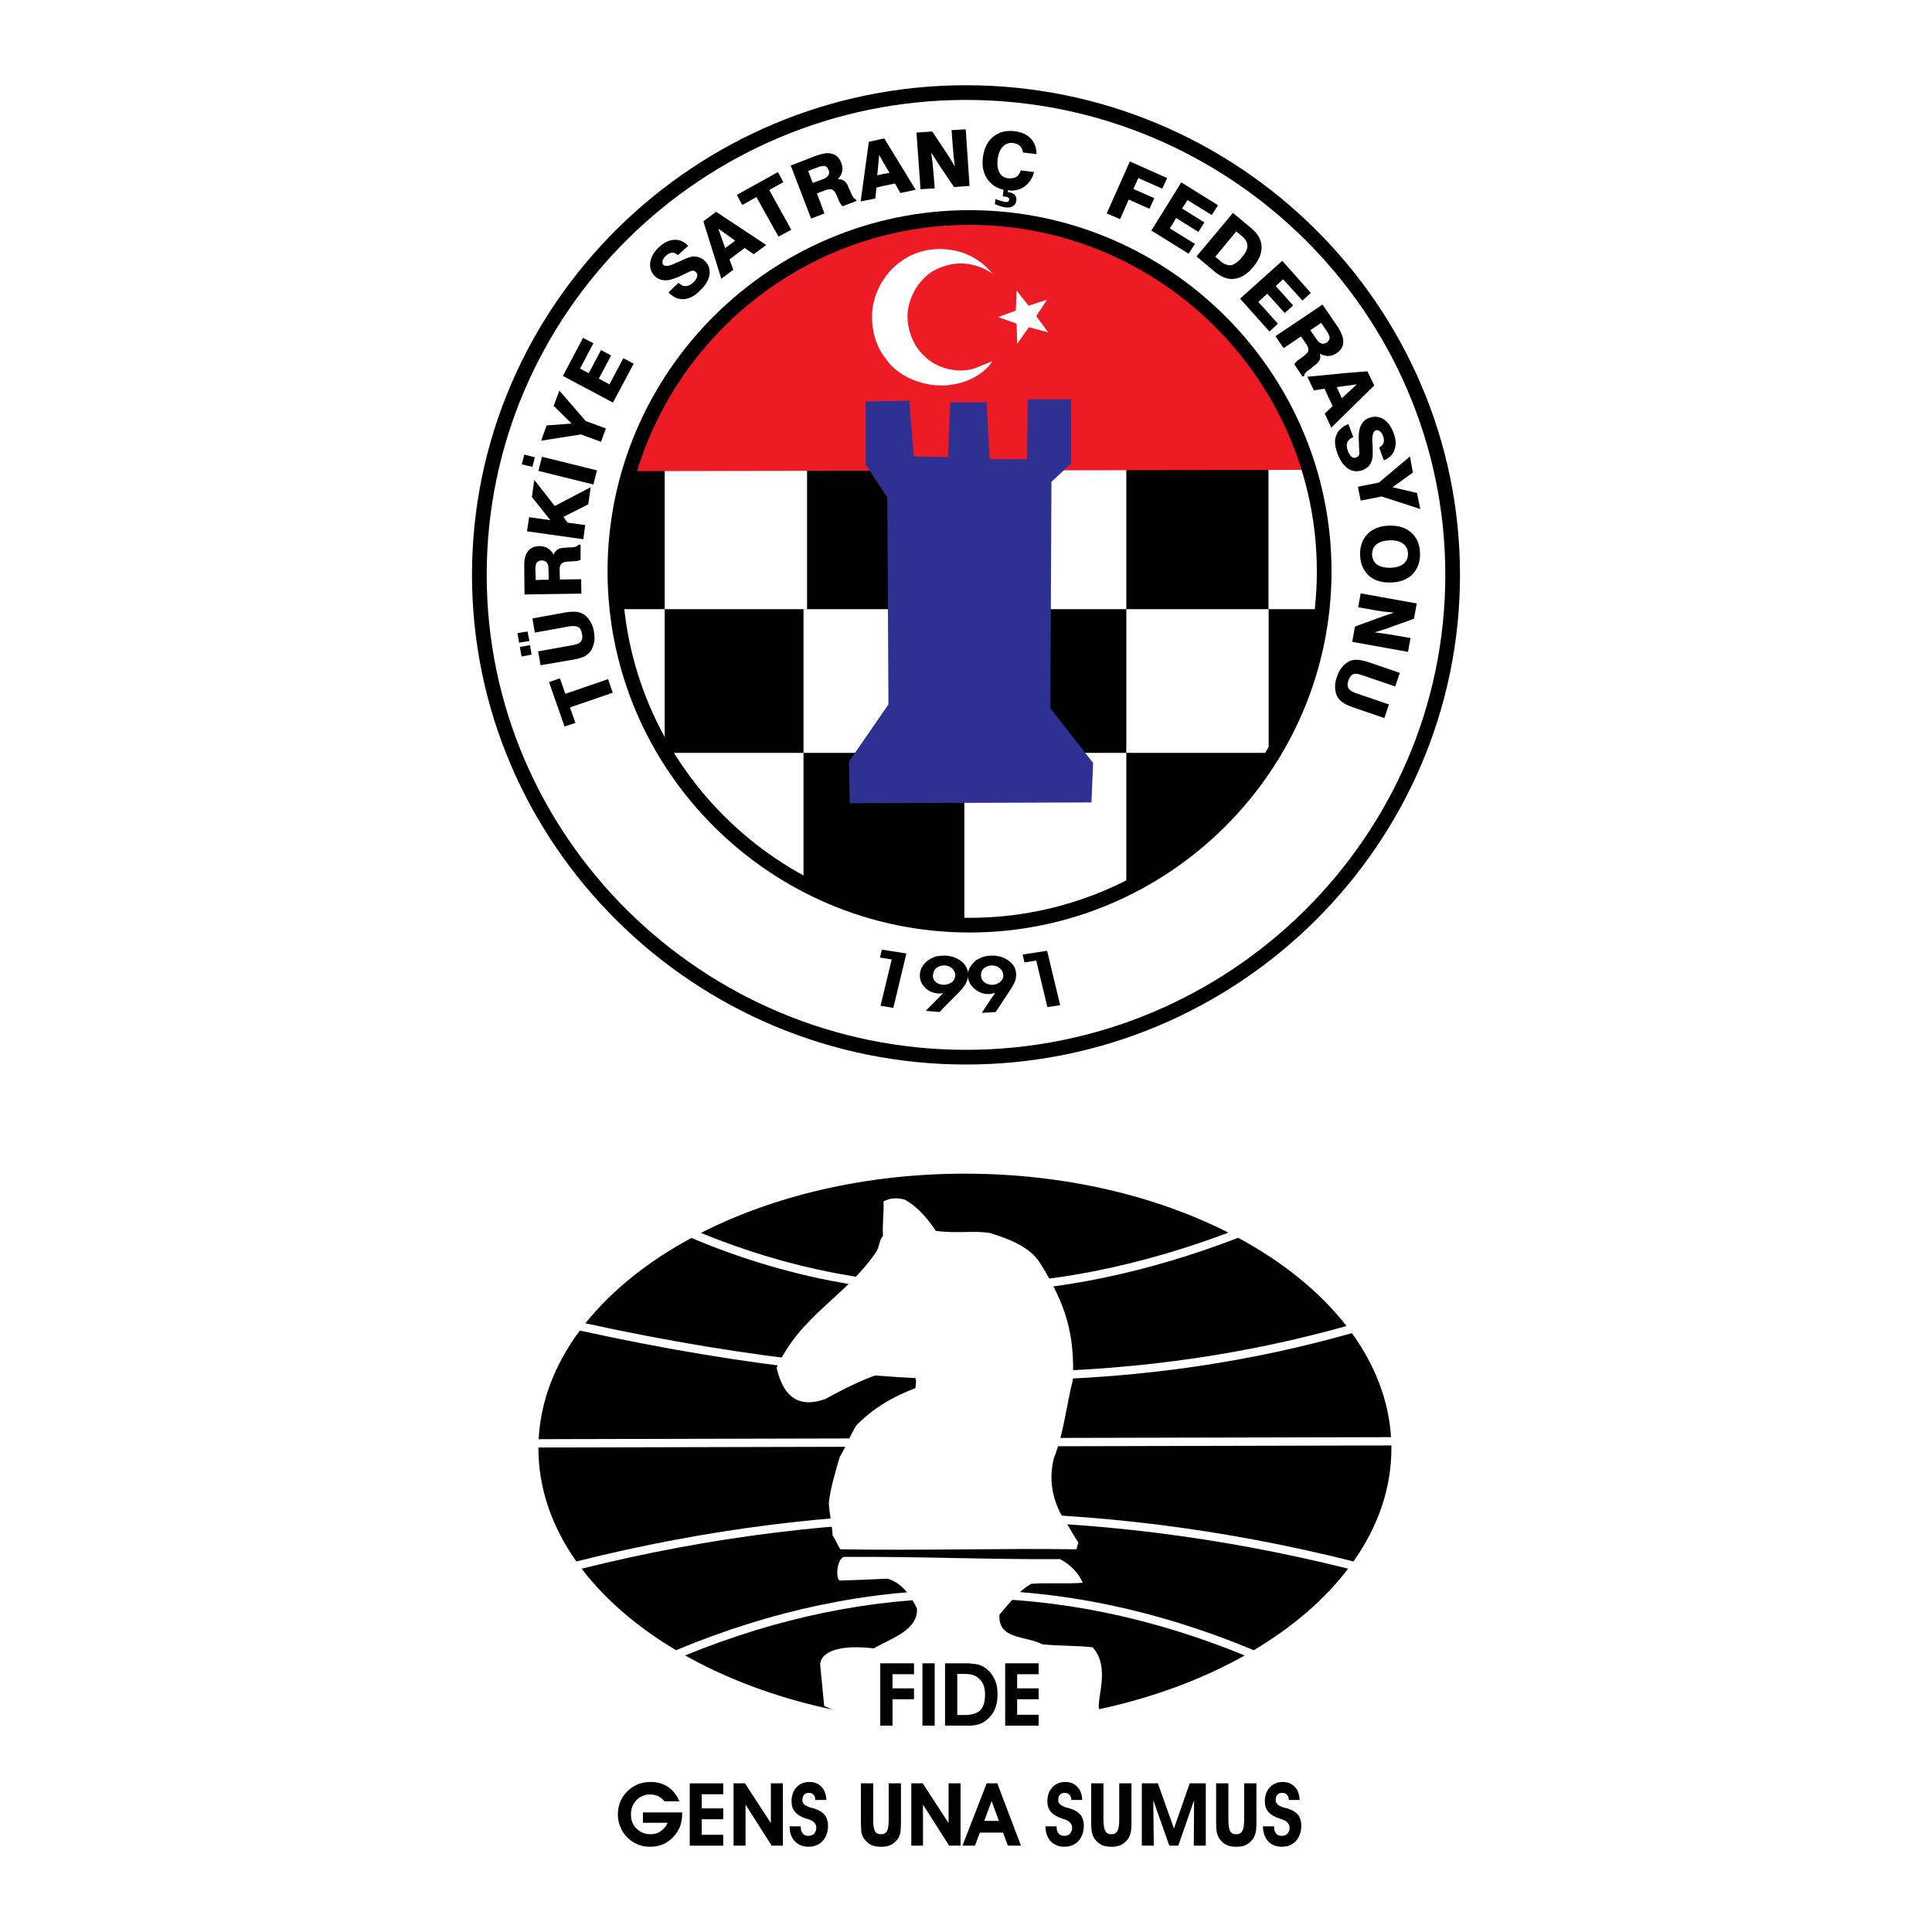
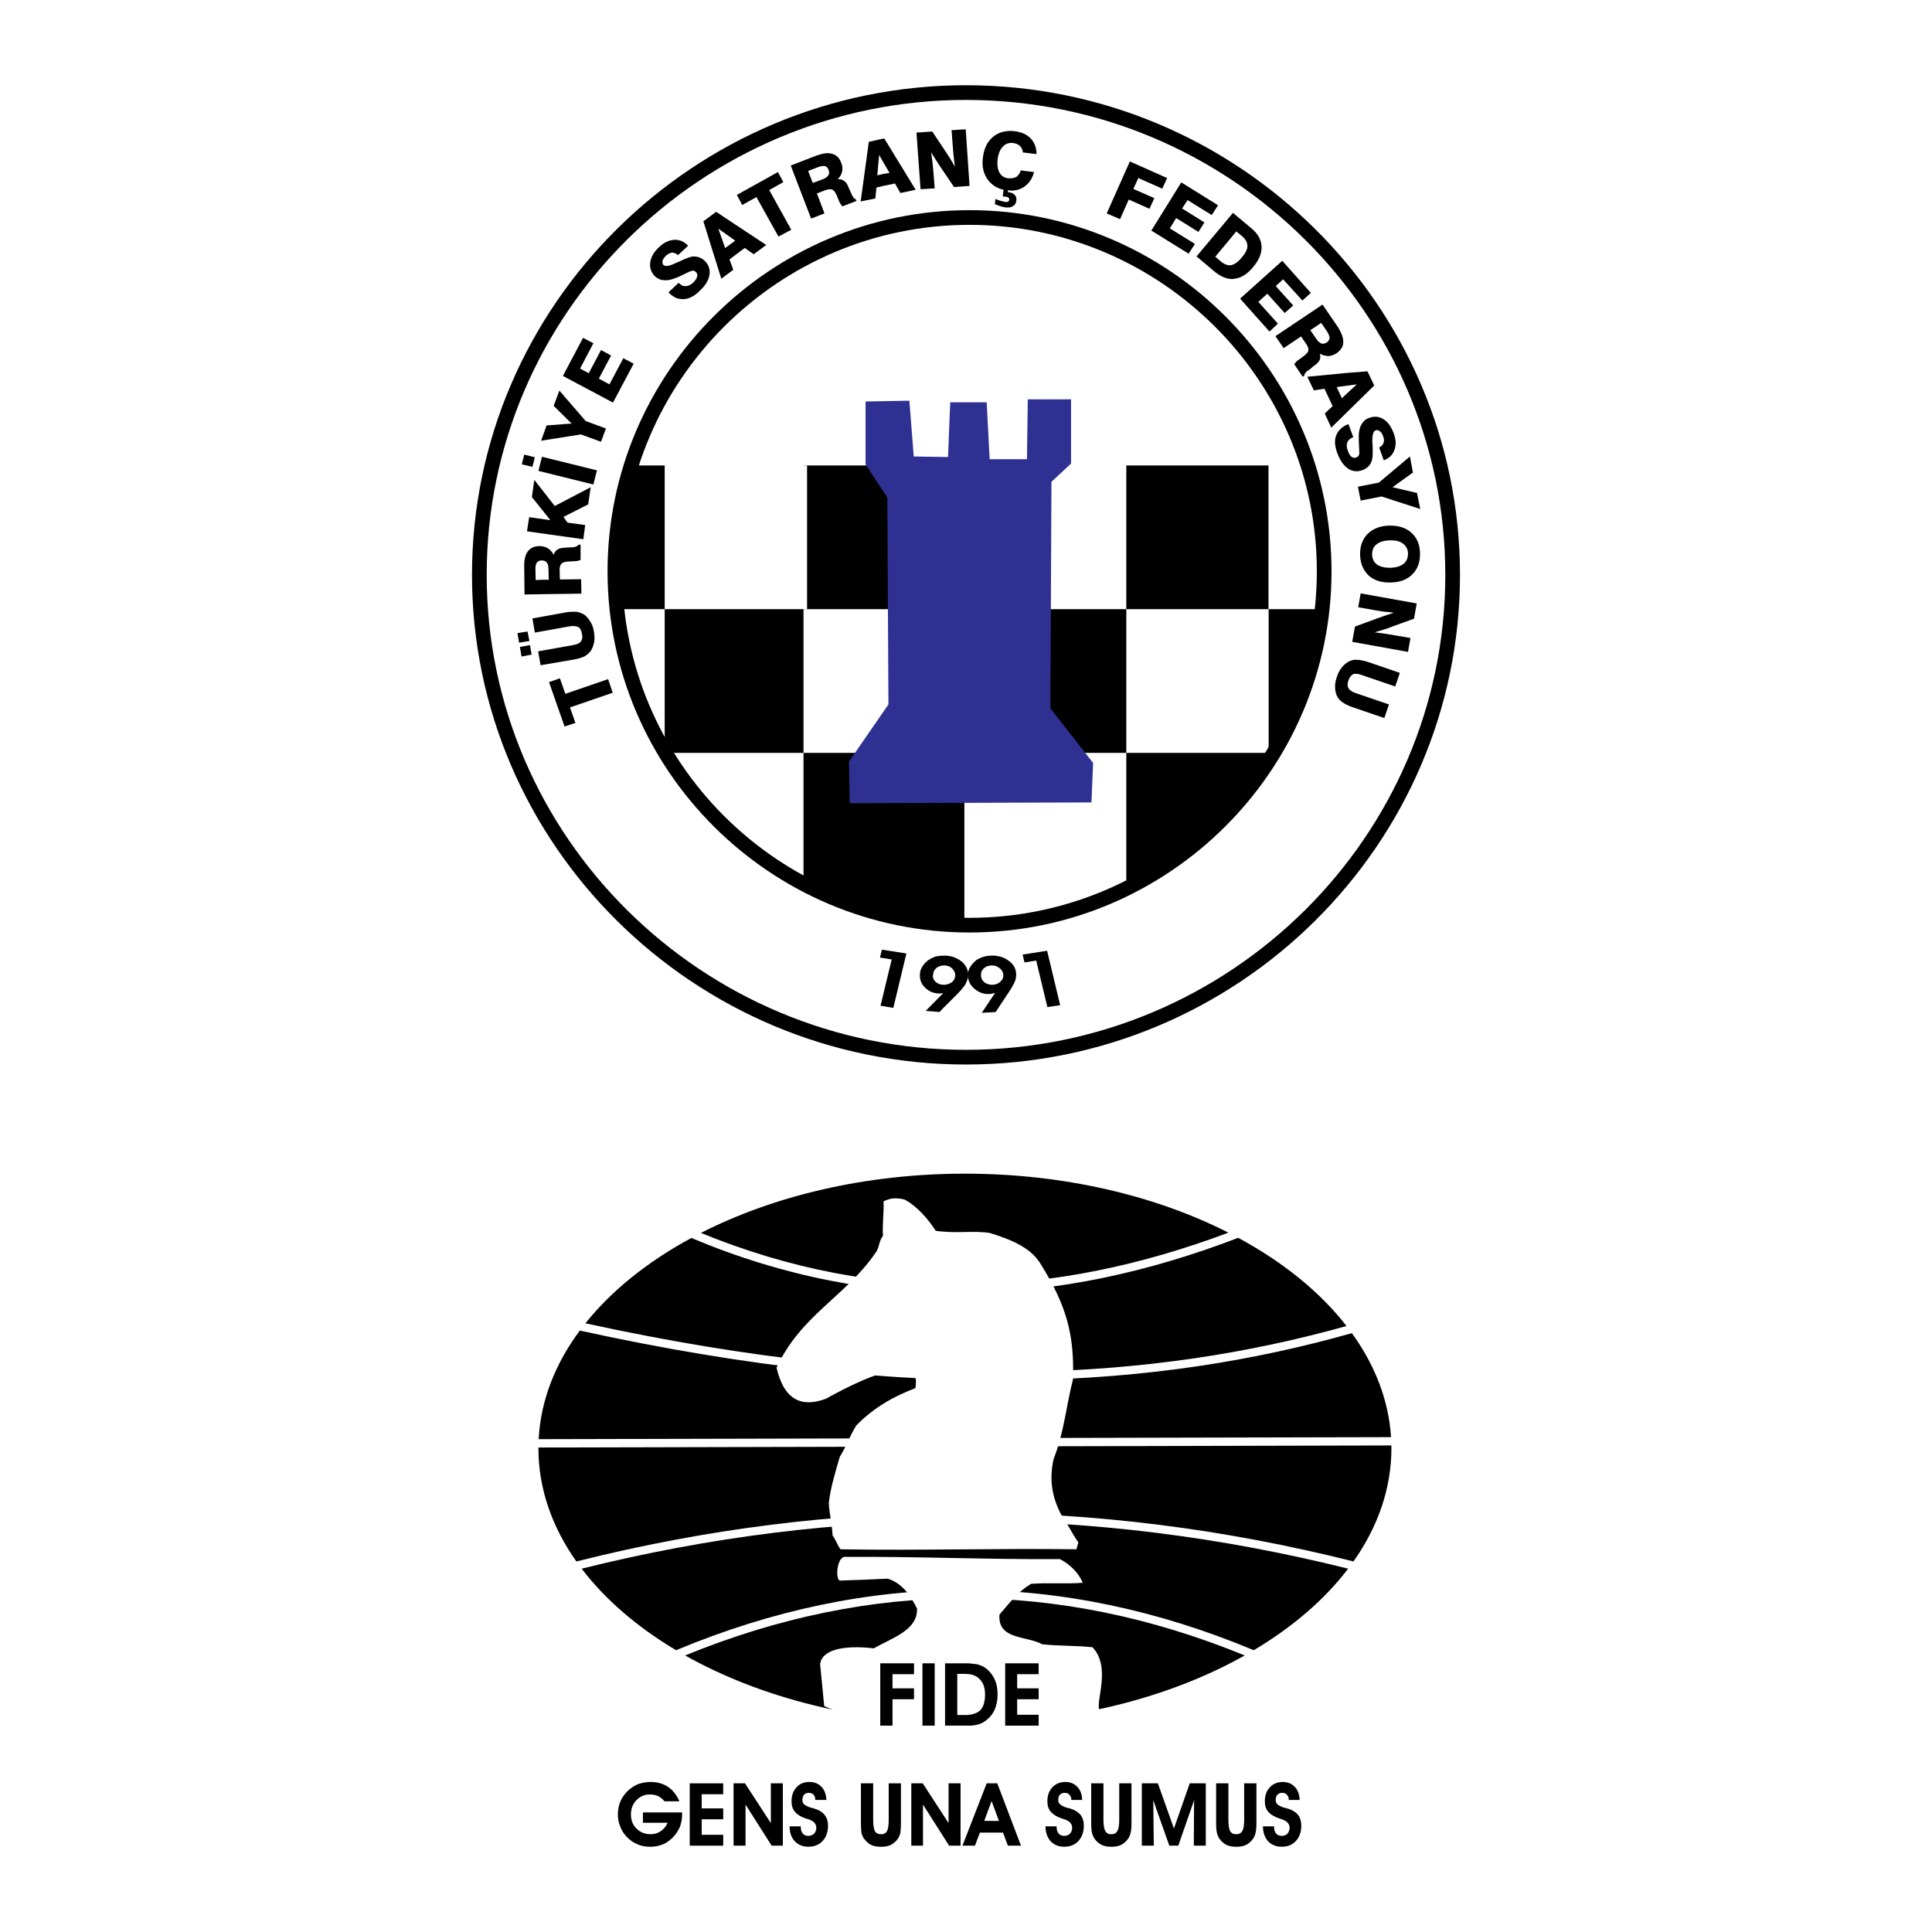
<svg xmlns="http://www.w3.org/2000/svg" version="1.0" id="Layer_1" x="0px" y="0px" width="192.756px" height="192.756px" viewBox="0 0 192.756 192.756" enable-background="new 0 0 192.756 192.756" xml:space="preserve">
  <g>
    <polygon fill-rule="evenodd" clip-rule="evenodd" fill="#FFFFFF" points="0,0 192.756,0 192.756,192.756 0,192.756 0,0  " />
    <path fill-rule="evenodd" clip-rule="evenodd" d="M96.27,171.924c10.665,0,20.436-2.555,27.917-6.76   c-9.313-3.807-18.615-5.711-27.917-5.711c-9.302,0-18.604,1.904-27.917,5.711C75.833,169.369,85.604,171.924,96.27,171.924   L96.27,171.924z M125.088,164.641c3.869-2.301,7.077-5.059,9.418-8.135c-12.748-3.176-25.491-4.766-38.237-4.766   c-12.745,0-25.488,1.59-38.236,4.766c2.341,3.076,5.549,5.834,9.418,8.135c9.615-4.012,19.217-6.018,28.818-6.018   C105.871,158.623,115.473,160.629,125.088,164.641L125.088,164.641z M135.036,155.785c2.431-3.445,3.785-7.27,3.785-11.289   c0-0.094-0.004-0.188-0.006-0.283c-14.166,0.039-28.328,0.07-42.492,0.102c-14.195,0.031-28.395,0.064-42.604,0.102   c0,0.027-0.001,0.053-0.001,0.08c0,4.02,1.354,7.844,3.786,11.289c12.928-3.25,25.848-4.873,38.766-4.873   C109.188,150.912,122.108,152.535,135.036,155.785L135.036,155.785z M138.783,143.385c-0.231-3.689-1.607-7.197-3.906-10.377   c-9.712,2.752-20.446,4.492-32.77,4.693c-12.819,0.211-27.359-1.242-44.26-4.951c-2.454,3.307-3.906,6.973-4.104,10.836   c14.202-0.037,28.392-0.07,42.58-0.102C110.477,143.453,124.627,143.422,138.783,143.385L138.783,143.385z M134.344,132.297   c-2.638-3.391-6.333-6.385-10.809-8.799c-8.965,3.441-17.978,5.387-27.057,5.504c-9.096,0.117-18.257-1.602-27.501-5.49   c-4.345,2.348-7.955,5.242-10.572,8.514c16.665,3.631,31.021,5.055,43.689,4.848C114.209,136.674,124.777,134.98,134.344,132.297   L134.344,132.297z M122.557,122.982c-7.246-3.682-16.381-5.885-26.287-5.885c-9.931,0-19.085,2.215-26.339,5.912   c8.92,3.656,17.76,5.275,26.538,5.162C105.218,128.061,113.908,126.229,122.557,122.982L122.557,122.982z" />
    <path fill-rule="evenodd" clip-rule="evenodd" fill="#FFFFFF" d="M83.778,157.693c1.603-0.053,3.205-0.107,4.779-0.189   c1.385,0.408,2.281,1.629,2.933,2.986c0.082,2.146-2.443,2.906-4.317,3.965c-2.797-0.326-5.16,0.055-5.35,1.576   c0.082,0.922,0.326,3.258,0.407,4.182c9.043,4.154,18.384,4.615,27.426,0.381c-0.271-1.115,1.168-4.291-0.651-6.246   c-1.765-0.191-3.259-0.109-5.023-0.299c-1.603-0.869-4.453-0.436-4.264-2.961c1.249-1.465,1.901-2.307,3.15-3.068   c1.656-0.135,3.503,0.027,5.159-0.107c-0.435-1.033-1.331-1.875-2.281-2.363c-7.033,0.055-14.337-0.271-21.371-0.217   C83.506,155.195,83.316,157.531,83.778,157.693L83.778,157.693z" />
    <path fill-rule="evenodd" clip-rule="evenodd" fill="#FFFFFF" d="M88.15,119.867c0.625-0.326,1.222-0.408,2.091-0.189   c1.249,0.65,2.362,1.955,3.123,3.121c2.091,0.299,3.829-0.053,5.404,0.219c2.471,0.76,4.182,1.602,5.078,3.123   c2.471,3.99,3.367,6.869,3.204,11.486c-0.679,2.66-0.896,5.322-1.928,7.93c-0.489,2.145-0.108,3.855,0.706,5.484   c0.679,0.951,1.086,1.9,1.765,2.852c-0.081,0.217-0.136,0.461-0.19,0.68c-7.874-0.109-15.722,0.135-23.543,0   c-0.271-0.326-0.516-1.033-0.788-1.359c-0.054-1.086-0.326-2.172-0.38-3.258c0.163-1.521,0.651-3.068,1.086-4.59   c0.652-1.059,1.005-2.117,1.657-3.15c1.765-1.818,3.856-2.959,5.893-3.719c0.109-0.789,0.245-1.793-1.466-1.656   c-0.733-0.436-3.612,0.57-7.468,2.715c-2.335,0.869-4.155,0.217-4.915-3.096c2.39-5.213,6.87-7.115,9.83-11.406   c0.461-0.57,0.326-1.166,0.788-1.764C88.014,122.176,88.204,120.98,88.15,119.867L88.15,119.867z" />
    <polygon fill-rule="evenodd" clip-rule="evenodd" points="87.824,172.168 87.824,165.949 91.191,165.949 91.191,167.035    89.046,167.035 89.046,168.447 91.191,168.447 91.191,169.533 89.046,169.533 89.046,172.168 87.824,172.168  " />
    <polygon fill-rule="evenodd" clip-rule="evenodd" points="92.033,172.168 92.033,165.949 93.255,165.949 93.255,172.168    92.033,172.168  " />
    <path fill-rule="evenodd" clip-rule="evenodd" d="M96.894,171.055c0.407-0.082,0.706-0.217,0.922-0.436   c0.326-0.352,0.462-0.869,0.462-1.574c0-0.625-0.163-1.141-0.516-1.494c-0.217-0.244-0.516-0.406-0.869-0.488v-1.086   c0.326,0.027,0.597,0.055,0.814,0.135c0.353,0.109,0.652,0.299,0.923,0.57c0.299,0.299,0.516,0.625,0.679,1.033   c0.163,0.406,0.218,0.869,0.218,1.385c0,0.543-0.109,1.059-0.299,1.494c-0.218,0.461-0.517,0.814-0.924,1.111   c-0.244,0.164-0.489,0.299-0.76,0.354c-0.19,0.055-0.407,0.082-0.651,0.109V171.055L96.894,171.055z M96.324,171.109   c0.217,0,0.407-0.027,0.57-0.055v1.113c-0.136,0-0.326,0-0.489,0h-2.118v-6.219h2.091c0.19,0,0.353,0,0.516,0.027v1.086   c-0.163-0.027-0.38-0.055-0.598-0.055h-0.788v4.102H96.324L96.324,171.109z" />
    <polygon fill-rule="evenodd" clip-rule="evenodd" points="103.628,172.168 100.288,172.168 100.288,165.949 103.628,165.949    103.628,167.035 101.482,167.035 101.482,168.447 103.628,168.447 103.628,169.533 101.482,169.533 101.482,171.082    103.628,171.082 103.628,172.168  " />
    <path fill-rule="evenodd" clip-rule="evenodd" d="M68.055,180.83c0,0.027,0,0.055,0,0.109c0,0.053,0,0.08,0,0.107   c0,0.271-0.027,0.516-0.082,0.734c-0.054,0.244-0.109,0.461-0.217,0.65c-0.299,0.598-0.706,1.033-1.195,1.359   c-0.516,0.324-1.086,0.461-1.711,0.461c-0.488,0-0.923-0.082-1.303-0.271c-0.407-0.164-0.76-0.436-1.086-0.787   c-0.272-0.299-0.462-0.625-0.598-1.006c-0.163-0.379-0.217-0.787-0.217-1.195c0-0.434,0.082-0.84,0.244-1.248   c0.163-0.381,0.408-0.732,0.733-1.059c0.326-0.299,0.652-0.516,1.032-0.68c0.38-0.135,0.814-0.217,1.249-0.217   c0.679,0,1.25,0.162,1.738,0.488s0.869,0.814,1.141,1.439H66.29c-0.163-0.217-0.38-0.381-0.625-0.516   c-0.245-0.109-0.516-0.164-0.815-0.164c-0.543,0-0.978,0.191-1.357,0.572c-0.38,0.406-0.543,0.867-0.543,1.41   c0,0.57,0.163,1.033,0.543,1.412c0.38,0.381,0.842,0.57,1.385,0.57c0.38,0,0.733-0.08,1.032-0.297   c0.326-0.219,0.543-0.49,0.706-0.844h-2.471v-1.031H68.055L68.055,180.83z" />
    <polygon fill-rule="evenodd" clip-rule="evenodd" points="72.155,184.143 68.815,184.143 68.815,177.924 72.155,177.924    72.155,179.012 70.01,179.012 70.01,180.424 72.155,180.424 72.155,181.51 70.01,181.51 70.01,183.057 72.155,183.057    72.155,184.143  " />
    <polygon fill-rule="evenodd" clip-rule="evenodd" points="74.382,184.143 73.188,184.143 73.188,177.924 74.328,177.924    76.908,181.889 76.908,177.924 78.103,177.924 78.103,184.143 76.989,184.143 74.382,180.043 74.382,184.143  " />
    <path fill-rule="evenodd" clip-rule="evenodd" d="M78.781,182.215h1.114v0.082c0,0.244,0.054,0.461,0.19,0.625   c0.136,0.162,0.326,0.244,0.543,0.244c0.244,0,0.435-0.082,0.598-0.217c0.136-0.164,0.217-0.354,0.217-0.598   c0-0.408-0.299-0.707-0.869-0.869c-0.082-0.027-0.136-0.055-0.19-0.055c-0.489-0.162-0.842-0.381-1.059-0.652   c-0.245-0.271-0.353-0.623-0.353-1.059c0-0.57,0.163-1.031,0.489-1.385c0.299-0.354,0.733-0.543,1.276-0.543   c0.516,0,0.924,0.162,1.222,0.488c0.299,0.299,0.462,0.734,0.489,1.305h-1.113v-0.055c0-0.191-0.054-0.354-0.163-0.463   c-0.136-0.135-0.271-0.189-0.489-0.189c-0.19,0-0.353,0.055-0.461,0.189c-0.109,0.109-0.163,0.299-0.163,0.518   c0,0.08,0,0.162,0.027,0.217c0.027,0.082,0.054,0.135,0.108,0.189c0.136,0.137,0.38,0.271,0.761,0.381   c0.163,0.027,0.298,0.08,0.38,0.107c0.435,0.137,0.76,0.354,0.951,0.625c0.217,0.271,0.326,0.625,0.326,1.033   c0,0.65-0.19,1.166-0.543,1.547c-0.354,0.381-0.842,0.57-1.412,0.57s-1.005-0.189-1.358-0.543   C78.944,183.328,78.781,182.84,78.781,182.215L78.781,182.215z" />
    <path fill-rule="evenodd" clip-rule="evenodd" d="M85.896,177.924h1.222v3.586c0,0.57,0.054,0.949,0.163,1.168   c0.108,0.217,0.326,0.324,0.625,0.324c0.271,0,0.488-0.107,0.597-0.324c0.109-0.219,0.163-0.598,0.163-1.168v-3.586h1.222v3.938   c0,0.436-0.027,0.762-0.054,0.979c-0.054,0.244-0.136,0.434-0.245,0.598c-0.19,0.271-0.434,0.488-0.706,0.625   c-0.271,0.135-0.598,0.189-0.978,0.189c-0.408,0-0.733-0.055-1.005-0.189c-0.271-0.137-0.489-0.354-0.706-0.625   c-0.108-0.164-0.19-0.354-0.244-0.57c-0.027-0.189-0.055-0.543-0.055-1.006V177.924L85.896,177.924z" />
    <polygon fill-rule="evenodd" clip-rule="evenodd" points="92.087,184.143 90.92,184.143 90.92,177.924 92.06,177.924    94.64,181.889 94.64,177.924 95.835,177.924 95.835,184.143 94.694,184.143 92.087,180.043 92.087,184.143  " />
    <path fill-rule="evenodd" clip-rule="evenodd" d="M99.664,181.672l-0.733-1.982v-1.766h0.57l2.362,6.219h-1.304l-0.488-1.303   h-1.141v-1.168H99.664L99.664,181.672z M98.931,179.689l-0.733,1.982h0.733v1.168h-1.168l-0.489,1.303h-1.249l2.417-6.219h0.489   V179.689L98.931,179.689z" />
    <path fill-rule="evenodd" clip-rule="evenodd" d="M104.307,182.215h1.114v0.082c0,0.244,0.054,0.461,0.189,0.625   c0.136,0.162,0.326,0.244,0.57,0.244s0.435-0.082,0.57-0.217c0.136-0.164,0.218-0.354,0.218-0.598c0-0.408-0.299-0.707-0.869-0.869   c-0.082-0.027-0.136-0.055-0.163-0.055c-0.489-0.162-0.842-0.381-1.086-0.652c-0.245-0.271-0.354-0.623-0.354-1.059   c0-0.57,0.163-1.031,0.489-1.385c0.325-0.354,0.76-0.543,1.303-0.543c0.489,0,0.896,0.162,1.195,0.488   c0.299,0.299,0.462,0.734,0.488,1.305h-1.086v-0.055c0-0.191-0.081-0.354-0.19-0.463c-0.108-0.135-0.271-0.189-0.461-0.189   c-0.218,0-0.354,0.055-0.489,0.189c-0.108,0.109-0.162,0.299-0.162,0.518c0,0.08,0,0.162,0.026,0.217   c0.027,0.082,0.082,0.135,0.136,0.189c0.108,0.137,0.354,0.271,0.733,0.381c0.19,0.027,0.299,0.08,0.407,0.107   c0.407,0.137,0.733,0.354,0.95,0.625c0.19,0.271,0.299,0.625,0.299,1.033c0,0.65-0.189,1.166-0.543,1.547   c-0.353,0.381-0.814,0.57-1.412,0.57c-0.57,0-1.005-0.189-1.357-0.543C104.497,183.328,104.307,182.84,104.307,182.215   L104.307,182.215z" />
    <path fill-rule="evenodd" clip-rule="evenodd" d="M108.869,177.924h1.222v3.586c0,0.57,0.055,0.949,0.19,1.168   c0.108,0.217,0.299,0.324,0.598,0.324s0.488-0.107,0.598-0.324c0.136-0.219,0.189-0.598,0.189-1.168v-3.586h1.222v3.938   c0,0.436-0.026,0.762-0.081,0.979c-0.055,0.244-0.136,0.434-0.244,0.598c-0.19,0.271-0.435,0.488-0.706,0.625   c-0.271,0.135-0.598,0.189-0.978,0.189c-0.381,0-0.706-0.055-0.978-0.189c-0.271-0.137-0.517-0.354-0.706-0.625   c-0.109-0.164-0.19-0.354-0.245-0.57c-0.054-0.189-0.081-0.543-0.081-1.006V177.924L108.869,177.924z" />
    <polygon fill-rule="evenodd" clip-rule="evenodd" points="115.114,184.143 113.92,184.143 113.92,177.924 115.522,177.924    117.124,182.432 118.699,177.924 120.302,177.924 120.302,184.143 119.106,184.143 119.134,179.609 117.559,184.143    116.663,184.143 115.061,179.609 115.114,184.143  " />
    <path fill-rule="evenodd" clip-rule="evenodd" d="M121.333,177.924h1.223v3.586c0,0.57,0.054,0.949,0.163,1.168   c0.136,0.217,0.325,0.324,0.624,0.324c0.271,0,0.489-0.107,0.598-0.324c0.136-0.219,0.189-0.598,0.189-1.168v-3.586h1.223v3.938   c0,0.436-0.027,0.762-0.081,0.979c-0.055,0.244-0.137,0.434-0.245,0.598c-0.189,0.271-0.435,0.488-0.706,0.625   c-0.271,0.135-0.598,0.189-0.978,0.189s-0.706-0.055-0.978-0.189c-0.299-0.137-0.516-0.354-0.706-0.625   c-0.108-0.164-0.19-0.354-0.244-0.57c-0.055-0.189-0.082-0.543-0.082-1.006V177.924L121.333,177.924z" />
    <path fill-rule="evenodd" clip-rule="evenodd" d="M126.004,182.215h1.113v0.082c0,0.244,0.055,0.461,0.19,0.625   c0.136,0.162,0.326,0.244,0.57,0.244s0.435-0.082,0.57-0.217c0.136-0.164,0.217-0.354,0.217-0.598c0-0.408-0.298-0.707-0.868-0.869   c-0.082-0.027-0.137-0.055-0.163-0.055c-0.489-0.162-0.843-0.381-1.087-0.652s-0.353-0.623-0.353-1.059   c0-0.57,0.163-1.031,0.488-1.385c0.326-0.354,0.761-0.543,1.276-0.543c0.517,0,0.924,0.162,1.223,0.488   c0.298,0.299,0.461,0.734,0.488,1.305h-1.086v-0.055c0-0.191-0.081-0.354-0.19-0.463c-0.108-0.135-0.271-0.189-0.462-0.189   c-0.217,0-0.353,0.055-0.488,0.189c-0.108,0.109-0.163,0.299-0.163,0.518c0,0.08,0,0.162,0.027,0.217   c0.027,0.082,0.081,0.135,0.108,0.189c0.136,0.137,0.381,0.271,0.761,0.381c0.163,0.027,0.299,0.08,0.407,0.107   c0.407,0.137,0.733,0.354,0.95,0.625c0.19,0.271,0.299,0.625,0.299,1.033c0,0.65-0.19,1.166-0.543,1.547   c-0.354,0.381-0.814,0.57-1.412,0.57c-0.57,0-1.005-0.189-1.358-0.543C126.194,183.328,126.004,182.84,126.004,182.215   L126.004,182.215z" />
    <polygon fill-rule="evenodd" clip-rule="evenodd" fill="#FFFFFF" points="96.215,60.94 112.671,60.94 112.671,46.439    96.215,46.439 96.215,60.94  " />
    <polygon fill-rule="evenodd" clip-rule="evenodd" points="80.167,60.94 96.595,60.94 96.595,46.439 80.167,46.439 80.167,60.94     " />
    <polygon fill-rule="evenodd" clip-rule="evenodd" fill="#FFFFFF" points="65.964,60.94 80.52,60.94 80.52,46.439 65.964,46.439    65.964,60.94  " />
    <polygon fill-rule="evenodd" clip-rule="evenodd" points="65.964,75.278 80.52,75.278 80.52,60.777 65.964,60.777 65.964,75.278     " />
    <polygon fill-rule="evenodd" clip-rule="evenodd" points="56.297,60.94 66.317,60.94 66.317,46.439 56.297,46.439 56.297,60.94     " />
    <polygon fill-rule="evenodd" clip-rule="evenodd" fill="#FFFFFF" points="56.297,75.278 66.317,75.278 66.317,60.777    56.297,60.777 56.297,75.278  " />
    <polygon fill-rule="evenodd" clip-rule="evenodd" fill="#FFFFFF" points="65.964,92.386 80.52,92.386 80.52,75.115 65.964,75.115    65.964,92.386  " />
    <polygon fill-rule="evenodd" clip-rule="evenodd" fill="#FFFFFF" points="80.167,75.278 96.595,75.278 96.595,60.777    80.167,60.777 80.167,75.278  " />
    <polygon fill-rule="evenodd" clip-rule="evenodd" points="80.167,92.386 96.595,92.386 96.595,75.115 80.167,75.115 80.167,92.386     " />
    <polygon fill-rule="evenodd" clip-rule="evenodd" points="96.215,75.278 112.671,75.278 112.671,60.777 96.215,60.777    96.215,75.278  " />
    <polygon fill-rule="evenodd" clip-rule="evenodd" fill="#FFFFFF" points="96.215,92.386 112.671,92.386 112.671,75.115    96.215,75.115 96.215,92.386  " />
    <polygon fill-rule="evenodd" clip-rule="evenodd" points="112.372,60.94 126.574,60.94 126.574,46.439 112.372,46.439    112.372,60.94  " />
    <polygon fill-rule="evenodd" clip-rule="evenodd" fill="#FFFFFF" points="112.372,75.278 126.574,75.278 126.574,60.777    112.372,60.777 112.372,75.278  " />
    <polygon fill-rule="evenodd" clip-rule="evenodd" points="112.372,92.386 126.574,92.386 126.574,75.115 112.372,75.115    112.372,92.386  " />
    <polygon fill-rule="evenodd" clip-rule="evenodd" fill="#FFFFFF" points="126.574,60.94 135.074,60.94 135.074,46.439    126.574,46.439 126.574,60.94  " />
    <polygon fill-rule="evenodd" clip-rule="evenodd" points="126.574,75.278 135.074,75.278 135.074,60.777 126.574,60.777    126.574,75.278  " />
-     <path fill-rule="evenodd" clip-rule="evenodd" fill="#ED1C24" d="M62.271,47.01l68.893-0.136   c-3.205-15.94-19.145-27.155-36.741-26.178C77.586,22.543,64.552,32.156,62.271,47.01L62.271,47.01z" />
    <path fill-rule="evenodd" clip-rule="evenodd" fill="#FFFFFF" d="M93.689,38.456c-1.955-0.055-4.182-1.005-5.268-2.607   c-1.249-1.493-1.629-3.666-1.303-5.485c0.38-1.819,1.466-3.395,2.824-4.318c1.738-1.249,3.829-1.439,5.729-0.95   c0.625,0.163,1.385,0.516,1.955,0.923c0.543,0.353,0.978,0.814,1.412,1.276l-0.814-0.461c-1.765-0.814-3.449-0.706-5.16,0.217   c-1.303,0.814-2.308,2.362-2.498,4.046c-0.163,1.548,0.489,3.395,1.684,4.454c1.222,1.222,3.34,1.738,4.997,1.195l1.765-0.706   c-0.787,1.249-2.525,2.172-4.1,2.335c-0.244,0.054-0.407,0.082-0.733,0.082c-0.19,0-0.299,0-0.434,0H93.689L93.689,38.456z" />
    <polygon fill-rule="evenodd" clip-rule="evenodd" fill="#FFFFFF" points="101.482,34.301 101.429,32.292 99.582,31.64    101.348,30.988 101.429,28.979 102.624,30.5 104.47,29.902 103.384,31.531 104.579,33.161 102.65,32.645 101.482,34.301  " />
    <polygon fill-rule="evenodd" clip-rule="evenodd" fill="#2E3192" points="104.904,48.069 104.796,70.662 109.06,76.12    108.896,80.058 84.783,80.139 84.701,75.984 88.639,70.282 88.53,49.644 86.358,46.331 86.358,40.058 90.729,39.977 91.164,45.543    94.585,45.598 94.803,40.139 98.441,40.139 98.74,45.815 102.461,45.815 102.542,39.841 106.859,39.841 106.859,46.25    104.904,48.069  " />
    <path fill-rule="evenodd" clip-rule="evenodd" fill="#FFFFFF" d="M96.731,9.237c26.584,0.19,48.201,21.724,48.201,48.119   c0,26.395-21.616,47.929-48.201,48.119v-13.17l0,0c19.47,0,35.383-15.859,35.383-35.302c0-19.443-15.913-35.302-35.383-35.302l0,0   V9.237L96.731,9.237z M96.378,9.237c0.109,0,0.217,0,0.353,0v12.464c-19.47,0-35.383,15.858-35.383,35.302   c0,19.443,15.913,35.302,35.383,35.302v13.17c-0.136,0-0.244,0-0.353,0c-26.721,0-48.553-21.615-48.553-48.119   S69.657,9.237,96.378,9.237L96.378,9.237z" />
    <path d="M96.378,8.504L96.378,8.504c13.573,0,25.895,5.486,34.823,14.335c8.928,8.85,14.463,21.062,14.463,34.515v0.002v0.001   c0,13.453-5.535,25.666-14.464,34.516c-8.928,8.848-21.248,14.334-34.82,14.334h-0.002h-0.001c-13.559,0-25.88-5.486-34.812-14.335   c-8.932-8.849-14.473-21.062-14.474-34.515v-0.001v-0.001c0-13.453,5.542-25.667,14.475-34.516   C70.498,13.99,82.818,8.504,96.376,8.504H96.378L96.378,8.504z M96.379,9.97L96.379,9.97h-0.002   c-13.161,0-25.116,5.322-33.78,13.906c-8.664,8.583-14.039,20.43-14.039,33.479v0.001v0.001c0,13.049,5.375,24.895,14.039,33.478   c8.664,8.584,20.62,13.907,33.781,13.907h0.001h0.002c13.174,0,25.129-5.322,33.789-13.906c8.661-8.583,14.029-20.43,14.029-33.479   v-0.001v-0.002c0-13.049-5.368-24.895-14.028-33.478C121.509,15.292,109.553,9.97,96.379,9.97L96.379,9.97z" />
    <path d="M96.731,20.968L96.731,20.968c9.935,0,18.963,4.047,25.508,10.574c6.546,6.529,10.607,15.537,10.608,25.459v0.001v0   c-0.001,9.922-4.062,18.931-10.608,25.46c-6.545,6.527-15.572,10.574-25.507,10.574h-0.001H96.73   c-9.935,0-18.963-4.047-25.508-10.575c-6.546-6.529-10.607-15.537-10.607-25.458v-0.001v-0.001c0-9.922,4.062-18.931,10.608-25.459   c6.544-6.527,15.573-10.574,25.507-10.574H96.731L96.731,20.968z M96.732,22.434L96.732,22.434h-0.002   c-9.534,0-18.197,3.883-24.476,10.145c-6.278,6.261-10.173,14.903-10.173,24.423v0.001v0.001c0,9.52,3.896,18.161,10.173,24.422   c6.279,6.262,14.942,10.145,24.477,10.145h0.001h0.001c9.534,0,18.197-3.882,24.476-10.145   c6.277-6.261,10.173-14.903,10.173-24.423v0v-0.001c0-9.52-3.895-18.162-10.172-24.422C114.93,26.317,106.267,22.434,96.732,22.434   L96.732,22.434z" />
    <polygon fill-rule="evenodd" clip-rule="evenodd" points="61.131,69.114 56.867,70.58 57.41,72.128 56.324,72.481 54.776,68.055    55.862,67.675 56.406,69.223 60.669,67.756 61.131,69.114  " />
    <path fill-rule="evenodd" clip-rule="evenodd" d="M53.934,66.371l-0.244-1.385l3.476-0.625c0.38-0.054,0.651-0.19,0.787-0.353   c0.136-0.19,0.19-0.435,0.109-0.76c-0.054-0.326-0.163-0.57-0.353-0.679c-0.19-0.109-0.489-0.136-0.869-0.082l-3.477,0.625   l-0.244-1.412l3.313-0.598c0.461-0.082,0.842-0.082,1.141-0.054c0.299,0.054,0.543,0.163,0.788,0.326   c0.217,0.19,0.407,0.407,0.57,0.706c0.163,0.271,0.271,0.57,0.326,0.951c0.054,0.353,0.082,0.706,0.027,1.005   c-0.054,0.298-0.163,0.597-0.298,0.842c-0.163,0.244-0.38,0.434-0.652,0.597c-0.271,0.136-0.625,0.244-1.086,0.326L53.934,66.371   L53.934,66.371z M52.821,63.955l-1.032,0.163l-0.163-0.95l1.005-0.163L52.821,63.955L52.821,63.955z M53.038,65.312l-1.005,0.19   l-0.163-0.951l1.005-0.19L53.038,65.312L53.038,65.312z" />
    <path fill-rule="evenodd" clip-rule="evenodd" d="M54.749,57.845l-0.027-1.086c0-0.299-0.054-0.489-0.163-0.625   c-0.109-0.136-0.271-0.217-0.489-0.217v-1.412c0.217,0.027,0.407,0.082,0.57,0.19c0.244,0.136,0.435,0.353,0.597,0.651   c0.082-0.244,0.217-0.407,0.38-0.516c0.081-0.055,0.19-0.109,0.326-0.136c0.163-0.027,0.326-0.055,0.516-0.055l0.462-0.027   c0.245,0,0.407-0.027,0.543-0.082c0.136-0.054,0.217-0.108,0.244-0.19h0.217v1.521c-0.109,0.054-0.217,0.082-0.353,0.108   c-0.136,0.027-0.271,0.027-0.461,0.027c-0.19,0.027-0.326,0.027-0.408,0.027c-0.108,0-0.19,0.027-0.245,0.027   c-0.217,0.027-0.38,0.109-0.488,0.245c-0.082,0.108-0.136,0.299-0.136,0.543l0.027,0.978l2.118-0.027l0.027,1.439l-3.938,0.054   v-1.439H54.749L54.749,57.845z M54.07,55.917c0,0-0.027,0-0.054,0c-0.19,0-0.354,0.082-0.462,0.217   c-0.082,0.136-0.136,0.326-0.136,0.598l0.027,1.14l0.625-0.027v1.439l-1.738,0.027l-0.027-2.688   c-0.027-0.733,0.082-1.249,0.354-1.602c0.244-0.353,0.625-0.516,1.167-0.543c0.082,0,0.163,0.027,0.245,0.027V55.917L54.07,55.917z   " />
    <polygon fill-rule="evenodd" clip-rule="evenodd" points="58.198,53.799 52.577,53.011 52.794,51.599 54.912,51.898 53.065,49.589    53.31,47.879 55.347,50.485 58.931,48.612 58.687,50.323 56.215,51.572 56.623,52.142 58.388,52.386 58.198,53.799  " />
    <path fill-rule="evenodd" clip-rule="evenodd" d="M59.203,48.34l-5.485-1.358l0.353-1.412l5.485,1.358L59.203,48.34L59.203,48.34z    M53.12,46.575l-1.059-0.245l0.244-0.977l1.059,0.271L53.12,46.575L53.12,46.575z" />
    <polygon fill-rule="evenodd" clip-rule="evenodd" points="59.963,44.077 57.953,43.344 53.989,43.968 54.532,42.448 57.03,42.258    55.238,40.493 55.808,38.972 58.442,42.013 60.452,42.747 59.963,44.077  " />
    <polygon fill-rule="evenodd" clip-rule="evenodd" points="61.158,40.167 56.161,37.505 58.171,33.704 59.203,34.247 57.872,36.772    58.741,37.234 59.963,34.926 60.968,35.469 59.746,37.777 60.805,38.347 62.189,35.74 63.222,36.283 61.158,40.167  " />
    <path fill-rule="evenodd" clip-rule="evenodd" d="M66.697,29.168l1.005-0.95c0.217,0.217,0.461,0.353,0.706,0.326   c0.245,0,0.489-0.109,0.76-0.354c0.19-0.19,0.326-0.38,0.38-0.57c0.054-0.19,0.027-0.326-0.109-0.462   c-0.054-0.054-0.109-0.108-0.19-0.136c-0.082-0.027-0.163-0.027-0.217,0c-0.136,0.027-0.38,0.136-0.76,0.326   c-0.38,0.19-0.706,0.353-1.005,0.435c-0.407,0.163-0.76,0.217-1.113,0.163c-0.326-0.027-0.625-0.19-0.869-0.435   c-0.353-0.407-0.489-0.869-0.407-1.357c0.082-0.516,0.353-1.005,0.869-1.494c0.489-0.462,1.005-0.706,1.521-0.733   c0.516-0.027,0.978,0.163,1.385,0.598l-1.005,0.923c-0.217-0.163-0.408-0.245-0.598-0.245c-0.217,0.027-0.407,0.136-0.625,0.326   c-0.163,0.163-0.271,0.326-0.326,0.489c-0.027,0.163,0,0.298,0.082,0.407c0.19,0.19,0.597,0.136,1.249-0.19l0.271-0.108   l0.054-0.027c0.679-0.326,1.141-0.489,1.385-0.516c0.217,0,0.461,0.027,0.652,0.108c0.217,0.081,0.407,0.217,0.57,0.38   c0.38,0.408,0.516,0.896,0.407,1.413c-0.082,0.516-0.435,1.059-1.005,1.575c-0.516,0.516-1.059,0.76-1.547,0.788   c-0.272,0-0.543-0.027-0.788-0.136C67.159,29.576,66.915,29.413,66.697,29.168L66.697,29.168z" />
    <path fill-rule="evenodd" clip-rule="evenodd" d="M72.509,24.634l0.842-0.625l-0.842-0.598v-1.575l3.937,2.607l-1.249,0.923   l-0.896-0.625l-1.521,1.141l0.38,1.032l-0.651,0.489V24.634L72.509,24.634z M72.346,24.742l0.163-0.108v2.77l-0.543,0.407   l-1.792-5.73l1.276-0.95l1.059,0.706v1.575l-0.842-0.597L72.346,24.742L72.346,24.742z" />
    <polygon fill-rule="evenodd" clip-rule="evenodd" points="77.668,23.602 75.469,19.665 74.056,20.452 73.513,19.447 77.614,17.166    78.157,18.171 76.745,18.958 78.944,22.923 77.668,23.602  " />
    <path fill-rule="evenodd" clip-rule="evenodd" d="M81.687,18.035l0.435-0.163c0.244-0.108,0.435-0.217,0.516-0.38   c0.109-0.136,0.109-0.326,0.027-0.543s-0.19-0.326-0.353-0.38c-0.163-0.027-0.38,0-0.625,0.082v-1.195   c0.543-0.19,0.978-0.217,1.331-0.108c0.435,0.108,0.733,0.407,0.923,0.923c0.109,0.299,0.136,0.57,0.082,0.842   c-0.055,0.244-0.19,0.516-0.435,0.76c0.271,0,0.489,0.054,0.651,0.19c0.082,0.055,0.163,0.136,0.245,0.272   c0.082,0.108,0.136,0.271,0.217,0.461l0.19,0.407c0.082,0.217,0.163,0.38,0.245,0.489c0.082,0.109,0.163,0.163,0.245,0.19   l0.081,0.163l-1.412,0.543c-0.082-0.081-0.163-0.189-0.218-0.298c-0.081-0.109-0.136-0.245-0.19-0.408   c-0.082-0.19-0.136-0.298-0.163-0.407c-0.054-0.081-0.081-0.163-0.108-0.19c-0.108-0.217-0.217-0.326-0.38-0.38   c-0.163-0.055-0.354-0.027-0.598,0.054l-0.706,0.271V18.035L81.687,18.035z M81.687,21.511l0.57-0.217l-0.57-1.521V21.511   L81.687,21.511z M81.09,18.252l0.597-0.217v1.195l-0.19,0.082l0.19,0.461v1.738l-0.76,0.299l-2.037-5.295l2.525-0.978   c0.082-0.027,0.19-0.054,0.271-0.082v1.195l-1.059,0.407L81.09,18.252L81.09,18.252z" />
    <path fill-rule="evenodd" clip-rule="evenodd" d="M88.123,17.356l0.625-0.108l-0.625-1.059v-2.362h0.109l3.123,5.105l-1.521,0.326   l-0.543-0.95l-1.168,0.244V17.356L88.123,17.356z M87.525,17.492l0.597-0.136v1.195l-0.679,0.163L87.335,19.8l-1.467,0.299   l0.815-5.947l1.439-0.326v2.362l-0.407-0.733L87.525,17.492L87.525,17.492z" />
    <path fill-rule="evenodd" clip-rule="evenodd" d="M91.843,18.877l-0.407-5.648l1.575-0.108l1.195,1.792   c0.19,0.299,0.38,0.57,0.57,0.869l0.489,0.842l-0.136-1.195l-0.082-0.978l-0.108-1.466l1.412-0.082l0.38,5.648l-1.548,0.109   l-1.249-1.847c-0.082-0.108-0.136-0.217-0.217-0.326s-0.163-0.244-0.244-0.38l-0.57-0.896c0.027,0.163,0.027,0.299,0.054,0.407   c0.054,0.38,0.082,0.598,0.082,0.625l0.081,0.841l0.136,1.711L91.843,18.877L91.843,18.877z" />
    <path fill-rule="evenodd" clip-rule="evenodd" d="M100.125,18.931c-0.651-0.136-1.194-0.489-1.575-1.005   c-0.435-0.597-0.597-1.331-0.488-2.2c0.108-0.896,0.435-1.602,1.032-2.091c0.57-0.461,1.303-0.651,2.145-0.543   c0.68,0.082,1.223,0.326,1.603,0.733s0.57,0.923,0.57,1.548l-1.357-0.163c-0.027-0.271-0.136-0.489-0.299-0.652   s-0.407-0.244-0.706-0.299c-0.408-0.027-0.733,0.082-1.005,0.38c-0.271,0.271-0.435,0.706-0.516,1.249   c-0.055,0.543,0,1.005,0.189,1.331c0.163,0.326,0.462,0.516,0.869,0.57c0.326,0.027,0.598-0.027,0.814-0.136   c0.19-0.136,0.354-0.353,0.435-0.651l1.331,0.163c-0.163,0.652-0.517,1.141-0.978,1.467c-0.245,0.163-0.489,0.271-0.761,0.326   s-0.543,0.082-0.869,0.027v0.19h0.055c0.299,0.027,0.488,0.136,0.624,0.271s0.19,0.326,0.163,0.57   c-0.027,0.245-0.136,0.435-0.326,0.543c-0.189,0.136-0.435,0.163-0.732,0.136c-0.136-0.027-0.326-0.054-0.489-0.109   c-0.189-0.054-0.407-0.136-0.598-0.217l0.055-0.516c0.19,0.082,0.38,0.136,0.543,0.19c0.19,0.055,0.326,0.082,0.462,0.109   c0.108,0,0.189,0,0.271-0.027c0.054-0.054,0.081-0.109,0.108-0.217c0-0.081-0.027-0.136-0.081-0.19   c-0.082-0.054-0.19-0.082-0.354-0.109h-0.136c-0.027,0-0.054,0-0.081-0.027L100.125,18.931L100.125,18.931z" />
    <polygon fill-rule="evenodd" clip-rule="evenodd" points="110.417,21.294 112.726,16.107 116.445,17.764 115.957,18.823    113.567,17.764 113.078,18.85 115.169,19.773 114.681,20.832 112.616,19.909 111.748,21.864 110.417,21.294  " />
    <polygon fill-rule="evenodd" clip-rule="evenodd" points="114.87,23.004 117.857,18.198 121.523,20.479 120.898,21.457    118.482,19.963 117.938,20.805 120.166,22.19 119.568,23.14 117.342,21.755 116.717,22.787 119.216,24.335 118.591,25.312    114.87,23.004  " />
    <path fill-rule="evenodd" clip-rule="evenodd" d="M122.854,26.453L122.854,26.453c0.325-0.082,0.679-0.326,1.031-0.76   c0.38-0.435,0.57-0.814,0.57-1.141c0-0.353-0.163-0.652-0.488-0.95l-0.625-0.516l-0.488,0.598V21.43l0.163-0.19l1.846,1.548   c0.652,0.543,0.979,1.141,1.005,1.819c0.027,0.652-0.244,1.331-0.842,2.037c-0.598,0.733-1.249,1.114-1.9,1.168   c-0.082,0.027-0.19,0.027-0.271,0.027V26.453L122.854,26.453z M121.252,25.611l0.598,0.516c0.353,0.271,0.679,0.38,1.005,0.326   v1.385c-0.57-0.027-1.168-0.299-1.766-0.815l-1.711-1.439l3.477-4.155v2.254L121.252,25.611L121.252,25.611z" />
    <polygon fill-rule="evenodd" clip-rule="evenodd" points="123.723,29.793 127.932,26.019 130.783,29.223 129.941,29.983    128.014,27.865 127.28,28.544 129.019,30.472 128.177,31.232 126.438,29.304 125.543,30.119 127.498,32.292 126.655,33.079    123.723,29.793  " />
    <path fill-rule="evenodd" clip-rule="evenodd" d="M131.707,34.192c0.027,0.027,0.081,0.054,0.136,0.082   c0.163,0.054,0.353,0,0.543-0.108c0.163-0.136,0.244-0.272,0.271-0.435c0-0.163-0.082-0.353-0.218-0.598l-0.624-0.923l-0.108,0.081   v-1.738l0.244-0.163l1.521,2.227c0.38,0.598,0.57,1.114,0.543,1.548c0,0.407-0.244,0.787-0.679,1.086   c-0.271,0.163-0.543,0.271-0.814,0.271c-0.244,0-0.543-0.082-0.814-0.217V34.192L131.707,34.192z M131.707,35.794   c0.027-0.136,0.027-0.271,0-0.407V35.794L131.707,35.794z M130.729,32.943l0.624,0.896c0.109,0.163,0.218,0.299,0.354,0.353v1.113   c-0.027-0.027-0.027-0.027-0.027-0.027c0,0.027,0,0.081,0.027,0.108v0.407c-0.027,0.054-0.027,0.082-0.055,0.136   c-0.054,0.108-0.108,0.19-0.217,0.298c-0.109,0.109-0.245,0.217-0.407,0.326l-0.354,0.299c-0.19,0.109-0.326,0.217-0.407,0.326   c-0.108,0.109-0.136,0.218-0.136,0.299l-0.163,0.109l-0.842-1.249c0.081-0.109,0.163-0.19,0.244-0.299   c0.108-0.082,0.218-0.163,0.38-0.271c0.137-0.109,0.245-0.19,0.326-0.245c0.082-0.054,0.136-0.108,0.19-0.163   c0.163-0.136,0.271-0.271,0.271-0.434c0.027-0.163-0.055-0.353-0.19-0.57l-0.543-0.788l-1.737,1.168l-0.815-1.195l4.454-2.987   v1.738L130.729,32.943L130.729,32.943z" />
    <path fill-rule="evenodd" clip-rule="evenodd" d="M134.368,39.271l1.005-0.923l-1.005,0.136v-1.276l2.063-0.163l0.679,1.413   l-2.742,2.688V39.271L134.368,39.271z M133.363,38.619l0.516,1.113l0.489-0.461v1.874l-1.548,1.521l-0.652-1.412l0.788-0.733   l-0.814-1.738l-1.06,0.163l-0.651-1.357l3.938-0.38v1.276L133.363,38.619L133.363,38.619z" />
    <path fill-rule="evenodd" clip-rule="evenodd" d="M134.531,42.312l0.488,1.303c-0.299,0.109-0.516,0.299-0.598,0.516   c-0.081,0.244-0.081,0.516,0.055,0.842c0.082,0.271,0.218,0.461,0.354,0.597c0.162,0.109,0.298,0.136,0.461,0.082   c0.082-0.027,0.163-0.082,0.217-0.136c0.055-0.054,0.082-0.136,0.109-0.217c0-0.108,0-0.38-0.027-0.814s-0.027-0.788-0.027-1.086   c0.027-0.435,0.108-0.814,0.299-1.086c0.163-0.299,0.407-0.516,0.761-0.625c0.488-0.19,0.978-0.136,1.412,0.136   s0.76,0.733,1.005,1.385c0.244,0.625,0.271,1.195,0.081,1.684c-0.163,0.489-0.543,0.842-1.06,1.032l-0.461-1.276   c0.217-0.109,0.38-0.272,0.435-0.462c0.081-0.19,0.054-0.435-0.055-0.706c-0.081-0.217-0.19-0.38-0.326-0.461   c-0.136-0.109-0.271-0.136-0.407-0.082c-0.244,0.082-0.353,0.489-0.325,1.222l0.026,0.299v0.055c0.027,0.733,0,1.222-0.081,1.439   c-0.081,0.244-0.19,0.435-0.353,0.598c-0.163,0.136-0.354,0.271-0.57,0.353c-0.544,0.19-1.032,0.136-1.467-0.163   s-0.787-0.815-1.059-1.548c-0.245-0.679-0.299-1.276-0.109-1.738c0.109-0.271,0.245-0.489,0.435-0.652   C133.961,42.583,134.232,42.42,134.531,42.312L134.531,42.312z" />
    <polygon fill-rule="evenodd" clip-rule="evenodd" points="135.481,48.558 137.572,48.15 140.668,45.543 140.967,47.146    138.93,48.612 141.374,49.182 141.7,50.784 137.844,49.535 135.753,49.942 135.481,48.558  " />
    <path fill-rule="evenodd" clip-rule="evenodd" d="M138.686,56.65c0.027,0,0.027,0,0.055,0c0.57-0.027,1.005-0.163,1.303-0.408   c0.299-0.244,0.435-0.597,0.435-1.032c-0.026-0.435-0.189-0.76-0.516-0.978c-0.299-0.244-0.733-0.326-1.276-0.326v-1.466   c0.869,0,1.575,0.217,2.091,0.679c0.57,0.489,0.869,1.168,0.896,2.037c0.027,0.896-0.218,1.575-0.733,2.118   c-0.516,0.543-1.249,0.815-2.146,0.842c-0.054,0-0.081,0-0.108,0V56.65L138.686,56.65z M138.631,53.907   c-0.57,0.027-1.004,0.163-1.303,0.407c-0.299,0.245-0.435,0.57-0.435,1.032c0.027,0.435,0.19,0.76,0.488,0.978   c0.326,0.217,0.761,0.326,1.304,0.326v1.466c-0.869,0.027-1.575-0.217-2.118-0.679c-0.543-0.516-0.842-1.195-0.869-2.063   c-0.027-0.869,0.218-1.548,0.733-2.091c0.516-0.516,1.222-0.814,2.146-0.842c0.054,0,0.081,0,0.108,0v1.466   C138.658,53.907,138.658,53.907,138.631,53.907L138.631,53.907z" />
    <path fill-rule="evenodd" clip-rule="evenodd" d="M135.753,59.202l5.594,1.005l-0.271,1.521l-2.036,0.733   c-0.326,0.136-0.652,0.245-0.979,0.353l-0.923,0.271l1.194,0.163l0.979,0.163l1.412,0.244l-0.245,1.385l-5.566-1.004l0.271-1.521   l2.063-0.76c0.136-0.054,0.271-0.108,0.407-0.136c0.109-0.054,0.271-0.108,0.435-0.163l0.978-0.326   c-0.136-0.027-0.271-0.027-0.407-0.054c-0.38-0.027-0.598-0.055-0.624-0.055l-0.842-0.136l-1.685-0.298L135.753,59.202   L135.753,59.202z" />
    <path fill-rule="evenodd" clip-rule="evenodd" d="M139.663,67.132l-0.462,1.358l-3.34-1.141c-0.38-0.136-0.651-0.163-0.869-0.081   c-0.189,0.108-0.353,0.299-0.461,0.625c-0.109,0.326-0.109,0.57,0,0.76c0.108,0.19,0.325,0.353,0.705,0.489l3.341,1.141   l-0.462,1.357l-3.177-1.086c-0.462-0.163-0.788-0.326-1.032-0.516c-0.244-0.163-0.407-0.38-0.543-0.652   c-0.108-0.271-0.163-0.57-0.163-0.896c0-0.299,0.055-0.625,0.19-0.978c0.108-0.353,0.271-0.652,0.461-0.896   c0.19-0.245,0.408-0.435,0.68-0.598c0.244-0.136,0.543-0.217,0.842-0.19c0.298,0,0.679,0.082,1.113,0.217L139.663,67.132   L139.663,67.132z" />
    <polygon fill-rule="evenodd" clip-rule="evenodd" points="89.127,100.559 87.851,100.342 88.965,95.726 87.797,95.536    87.987,94.749 90.431,95.128 89.127,100.559  " />
    <path fill-rule="evenodd" clip-rule="evenodd" d="M95.292,97.41c0.054-0.271-0.055-0.517-0.245-0.734   c-0.19-0.217-0.435-0.326-0.76-0.353c-0.027,0-0.054,0-0.109,0v-0.978c0.082,0,0.163,0,0.217,0   c0.326,0.027,0.652,0.082,0.923,0.217c0.271,0.109,0.516,0.272,0.733,0.462c0.19,0.19,0.354,0.407,0.435,0.651   c0.108,0.245,0.136,0.49,0.108,0.707c-0.027,0.271-0.136,0.543-0.271,0.814c-0.163,0.271-0.461,0.625-0.896,1.059l-1.25,1.25   v-2.254c0.271,0,0.516-0.082,0.733-0.219C95.156,97.871,95.265,97.654,95.292,97.41L95.292,97.41z M94.178,96.323   c-0.271,0-0.516,0.082-0.706,0.217c-0.218,0.163-0.354,0.38-0.38,0.678c-0.054,0.271,0.027,0.518,0.217,0.707   c0.19,0.189,0.435,0.299,0.76,0.326c0.054,0,0.082,0,0.108,0v2.254l-0.434,0.461l-1.385-0.109l1.738-1.764   c-0.109,0-0.218,0.027-0.299,0.027c-0.082,0-0.136,0-0.217,0c-0.57-0.055-1.005-0.271-1.358-0.652s-0.489-0.842-0.435-1.357   c0.027-0.218,0.082-0.435,0.217-0.652c0.136-0.217,0.299-0.408,0.489-0.571c0.272-0.217,0.57-0.353,0.869-0.461   c0.245-0.054,0.516-0.082,0.814-0.082V96.323L94.178,96.323z" />
    <path fill-rule="evenodd" clip-rule="evenodd" d="M100.098,97.246c-0.026-0.271-0.162-0.515-0.407-0.678   c-0.189-0.163-0.435-0.245-0.706-0.245v-0.978c0.245-0.027,0.489,0.027,0.733,0.082c0.299,0.054,0.57,0.19,0.814,0.353   s0.435,0.353,0.598,0.57c0.136,0.217,0.218,0.461,0.244,0.706c0.027,0.271,0,0.543-0.108,0.842   c-0.108,0.271-0.326,0.652-0.651,1.141l-1.276,1.928l-0.354,0.027V99.5l0.299-0.434c-0.108,0.027-0.217,0.055-0.299,0.055v0.027   v-0.896c0.027,0,0.055,0,0.082,0c0.326-0.027,0.57-0.137,0.787-0.354C100.044,97.709,100.125,97.49,100.098,97.246L100.098,97.246z    M98.984,96.323c-0.027,0-0.054,0-0.108,0c-0.326,0.027-0.57,0.136-0.761,0.326c-0.189,0.19-0.271,0.435-0.244,0.707   c0.027,0.299,0.163,0.516,0.38,0.678c0.218,0.137,0.462,0.219,0.733,0.219v0.896c-0.081,0-0.136,0-0.217,0.025   c-0.543,0.027-1.032-0.107-1.466-0.461c-0.435-0.326-0.679-0.76-0.733-1.275c-0.027-0.219,0-0.436,0.082-0.653   c0.082-0.244,0.217-0.434,0.38-0.624c0.217-0.272,0.461-0.462,0.76-0.57c0.271-0.136,0.598-0.217,0.978-0.245   c0.081,0,0.163,0,0.217,0V96.323L98.984,96.323z M98.984,99.5v1.494l-1.031,0.055L98.984,99.5L98.984,99.5z" />
    <polygon fill-rule="evenodd" clip-rule="evenodd" points="105.773,100.287 104.497,100.479 103.384,95.835 102.216,96.025    102.026,95.237 104.47,94.857 105.773,100.287  " />
  </g>
</svg>